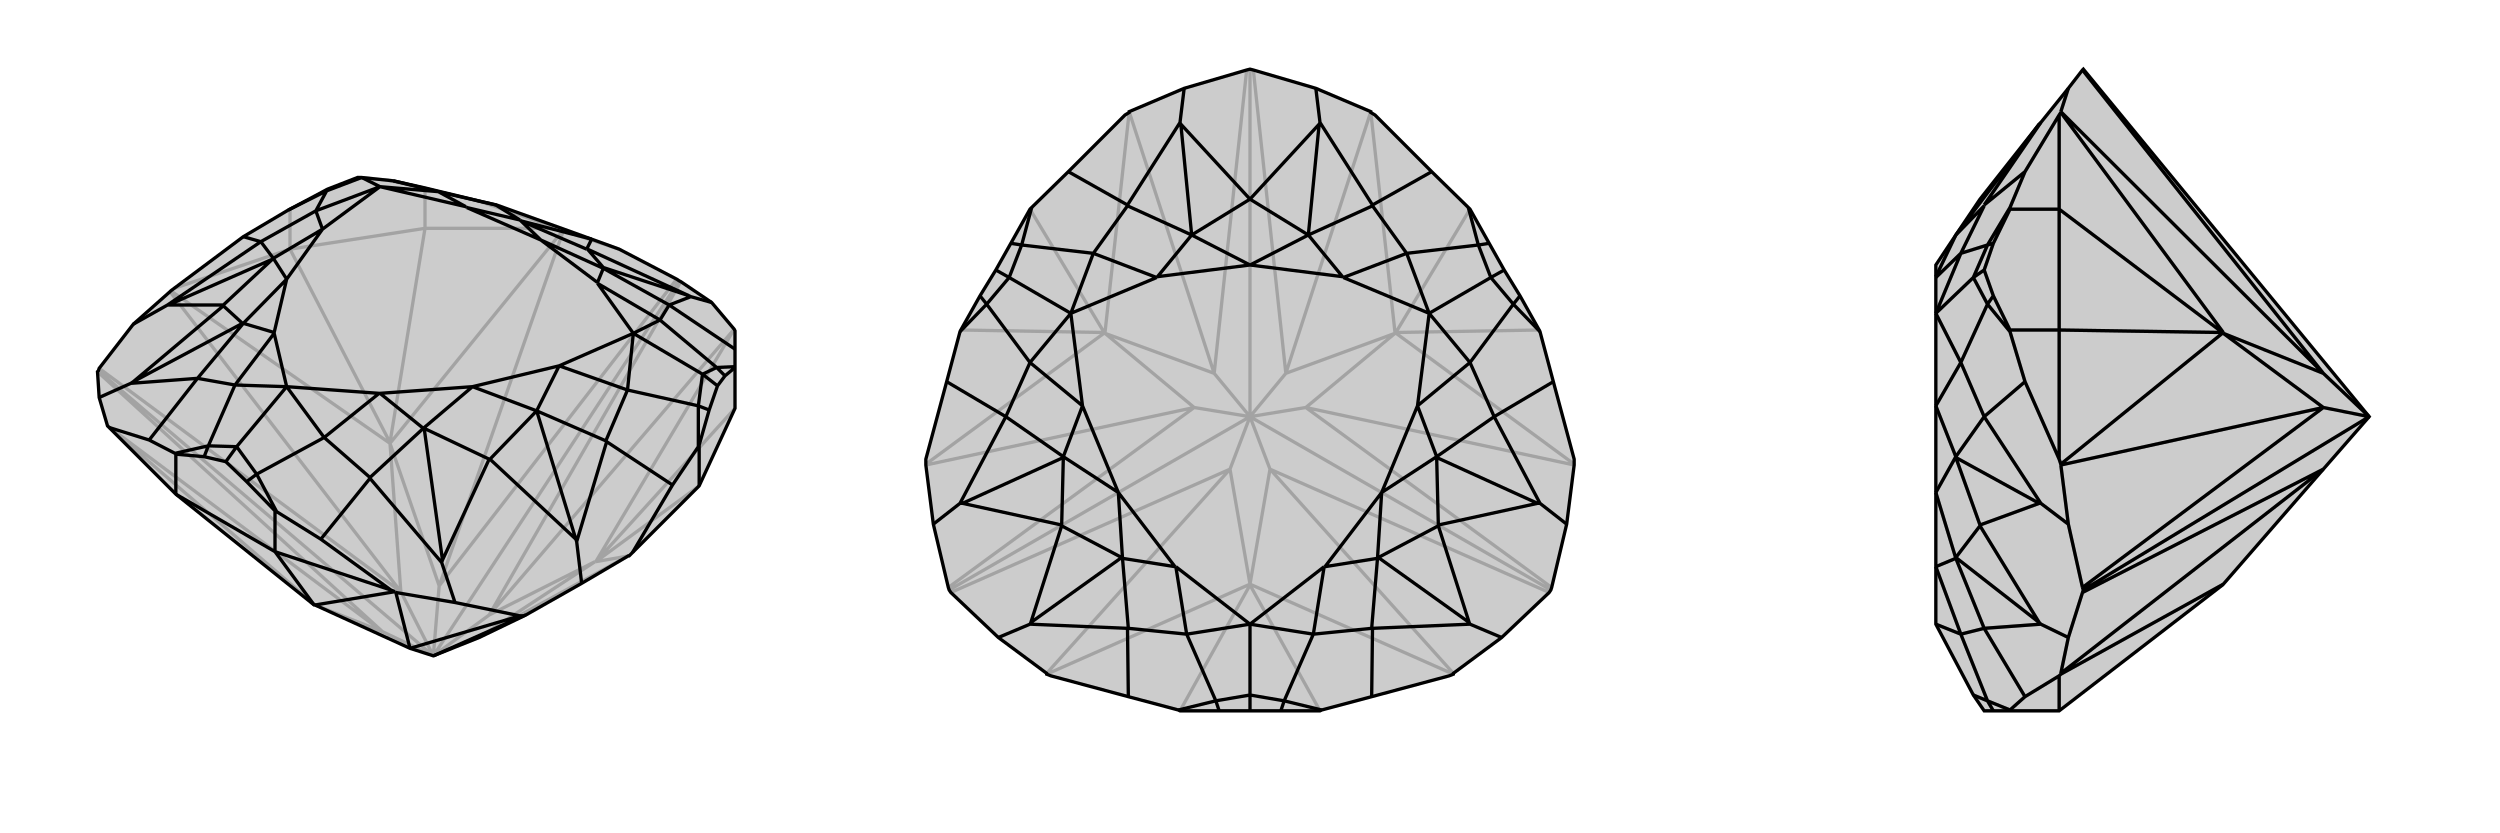
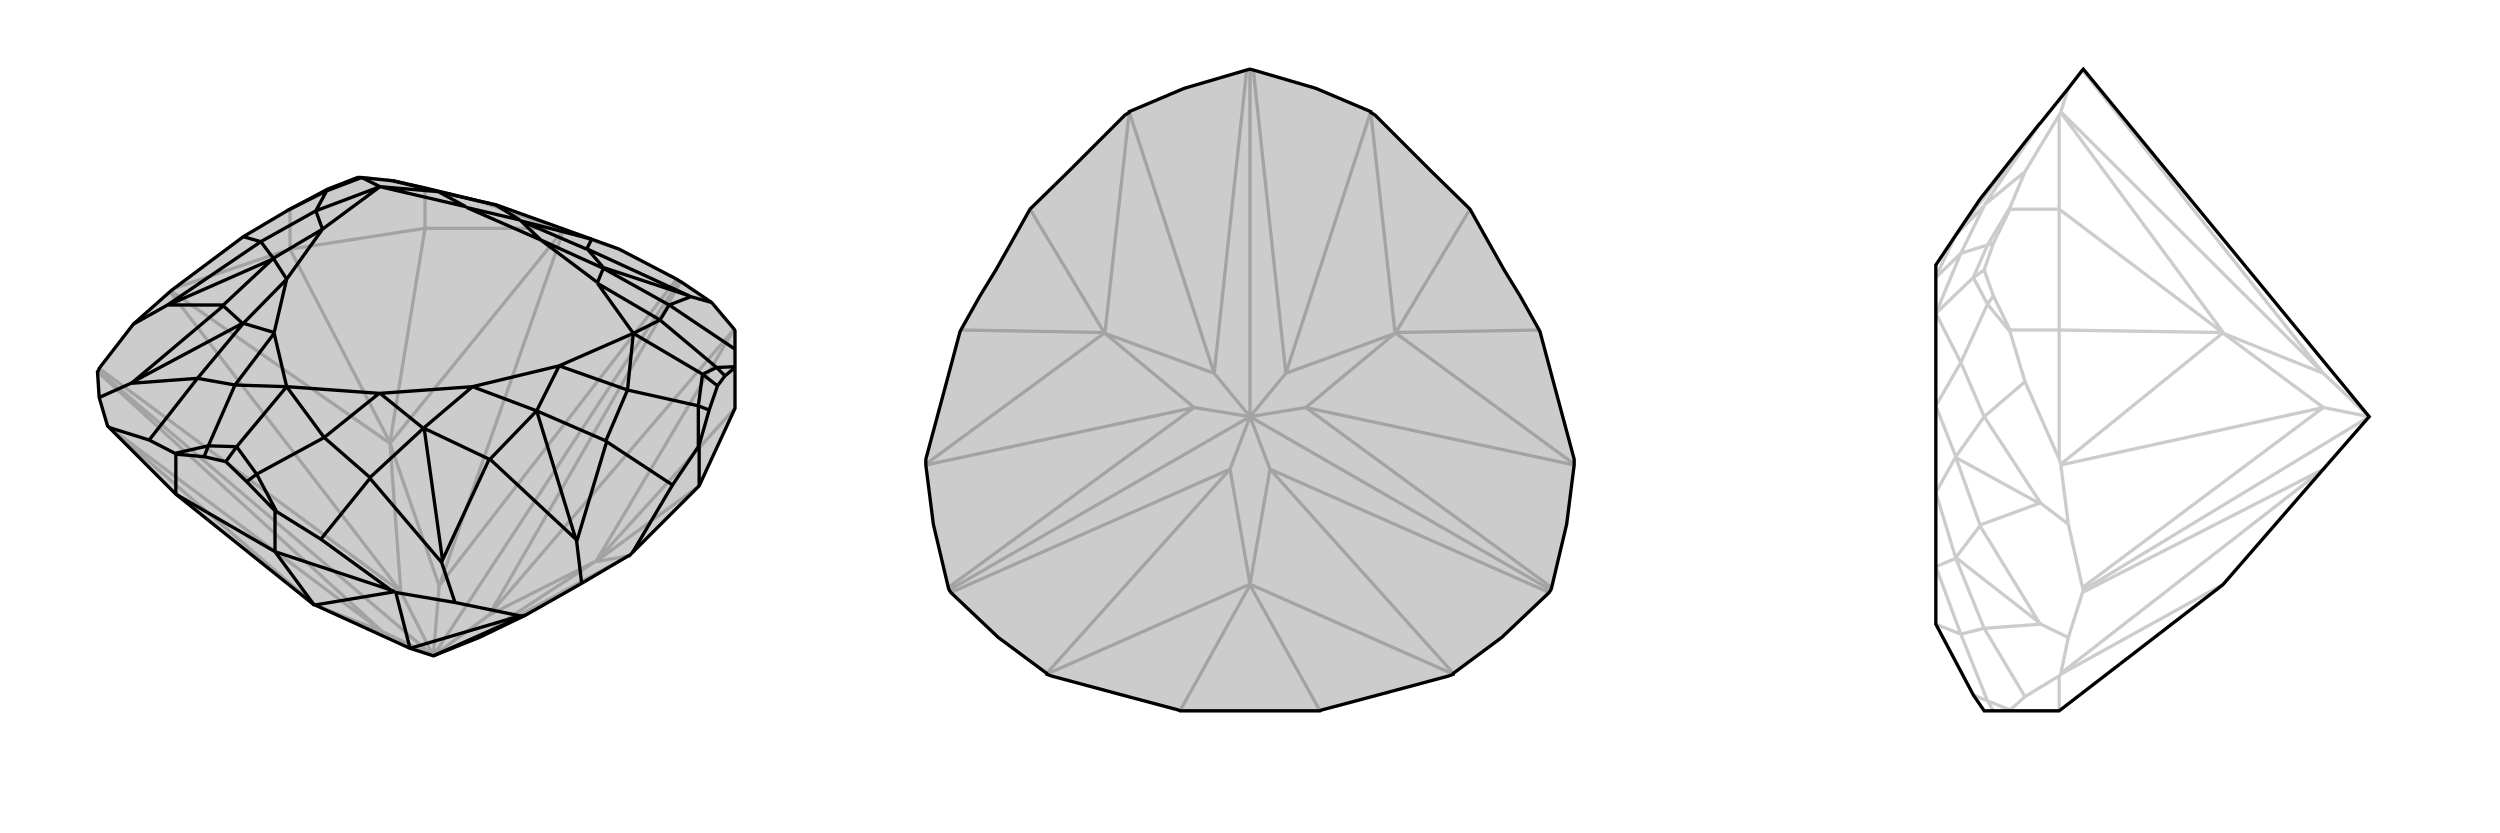
<svg xmlns="http://www.w3.org/2000/svg" viewBox="0 0 3000 1000">
  <g stroke="currentColor" stroke-width="4" fill="none" transform="translate(20 7)">
    <path fill="currentColor" stroke="none" fill-opacity=".2" d="M819,576L739,656L735,660L734,660L678,693L611,731L555,758L500,780L472,771L358,719L358,719L357,719L191,586L111,506L109,504L109,504L99,470L97,439L98,438L99,435L140,382L184,343L185,342L189,339L272,277L326,245L328,244L373,220L409,206L414,206L452,210L492,219L554,234L576,239L690,280L723,292L792,328L795,330L797,331L834,356L861,388L861,388L862,390L862,412L862,433L862,434L862,483z" />
    <path stroke-opacity=".2" d="M328,292L328,244M490,267L490,219M328,292L490,267M328,292L189,339M328,292L448,524M490,267L650,267M490,267L448,524M448,524L448,525M862,483L695,667M819,576L695,667M695,667L695,667M358,719L109,504M448,525L185,342M448,525L656,269M448,525L448,525M695,667L861,388M695,667L735,660M695,667L694,667M439,751L109,504M461,703L184,343M507,696L656,270M567,731L861,388M555,758L734,660M358,719L439,751M448,525L461,703M448,525L507,696M694,667L567,731M694,667L555,758M439,751L97,439M439,751L500,780M461,703L99,435M461,703L500,780M500,780L98,438M507,696L792,328M507,696L500,780M567,731L797,331M567,731L500,780M500,780L795,330M650,267L554,234M650,267L656,269M656,269L656,270M656,270L723,292M490,219L444,209M490,219L492,219M444,209L409,206M444,209L452,210" />
    <path d="M819,576L739,656L735,660L734,660L678,693L611,731L555,758L500,780L472,771L358,719L358,719L357,719L191,586L111,506L109,504L109,504L99,470L97,439L98,438L99,435L140,382L184,343L185,342L189,339L272,277L326,245L328,244L373,220L409,206L414,206L452,210L492,219L554,234L576,239L690,280L723,292L792,328L795,330L797,331L834,356L861,388L861,388L862,390L862,412L862,433L862,434L862,483z" />
    <path d="M191,586L191,538M819,576L819,527M310,655L310,606M191,586L310,655M310,655L449,701M310,655L357,719M358,719L454,703M472,771L455,704M472,771L604,732M500,780L608,732M739,656L787,575M449,701L365,640M449,701L454,703M454,703L455,704M455,704L526,716M111,506L159,521M862,434L850,444M819,527L831,485M819,527L818,529M310,606L276,571M310,606L312,607M191,538L225,541M191,538L190,537M834,356L809,349M604,732L526,716M611,731L608,732M604,732L608,732M678,693L672,643M526,716L510,668M99,470L137,453M140,382L181,359M862,412L783,359M862,433L840,434M787,575L818,529M787,575L708,523M818,529L818,480M365,640L312,607M365,640L424,567M312,607L288,562M159,521L190,537M159,521L217,447M190,537L230,528M272,277L293,283M326,245L372,222M807,348L685,292M671,640L568,544M511,665L567,544M140,451L248,360M182,359L248,359M690,280L684,292M809,349L783,359M809,349L807,348M783,359L783,359M807,348L704,314M672,643L708,523M672,643L671,640M708,523L707,522M671,640L624,486M510,668L424,567M510,668L511,665M424,567L424,566M511,665L489,507M137,453L217,447M137,453L140,451M217,447L217,447M140,451L271,381M181,359L293,283M181,359L182,359M293,283L293,283M182,359L307,304M690,280L690,280M576,239L575,239M690,280L605,258M850,444L841,456M850,444L840,434M831,485L841,456M831,485L818,480M841,456L823,442M276,571L251,547M276,571L288,562M225,541L251,547M225,541L230,528M251,547L264,529M373,220L372,222M685,292L684,292M685,292L704,314M684,292L605,258M704,314L704,315M605,258L604,257M568,544L567,544M568,544L624,486M567,544L489,507M624,486L624,486M489,507L488,507M248,360L248,359M248,360L271,381M248,359L307,304M271,381L272,381M307,304L308,303M217,447L262,455M217,447L272,381M293,283L359,246M293,283L308,303M575,239L506,223M575,239L604,257M783,359L772,377M783,359L704,315M707,522L733,461M707,522L624,486M424,566L369,518M424,566L488,507M840,434L772,377M840,434L823,442M818,480L733,461M823,442L818,480M823,442L740,393M288,562L369,518M288,562L264,529M230,528L262,455M264,529L230,528M264,529L324,457M372,222L359,246M372,222L414,206M452,210L506,223M414,206L436,217M272,381L324,328M272,381L309,392M308,303L324,328M308,303L367,268M604,257L629,281M604,257L540,242M704,315L629,281M704,315L697,332M624,486L547,457M624,486L651,432M488,507L547,457M488,507L436,465M262,455L309,393M262,455L324,457M359,246L367,268M359,246L436,217M506,223L539,241M506,223L436,217M772,377L697,333M772,377L740,393M733,461L651,432M733,461L740,393M369,518L435,465M369,518L324,457M309,392L309,393M367,268L367,268M540,242L539,241M697,332L697,333M651,432L651,432M436,465L435,465M324,328L309,392M324,328L367,268M629,281L540,242M629,281L697,332M547,457L651,432M547,457L436,465M324,457L309,393M436,217L367,268M436,217L539,241M740,393L697,333M740,393L651,432M324,457L435,465" />
  </g>
  <g stroke="currentColor" stroke-width="4" fill="none" transform="translate(1000 0)">
    <path fill="currentColor" stroke="none" fill-opacity=".2" d="M645,135L645,134L579,106L504,84L500,83L496,84L421,106L355,134L355,135L350,138L282,206L238,249L236,251L213,292L195,324L176,355L153,396L152,398L136,458L111,551L111,557L111,558L120,629L138,705L139,708L141,711L198,765L256,808L256,809L261,811L354,836L414,852L416,853L463,853L500,853L537,853L584,853L586,852L646,836L739,811L744,809L744,808L802,765L859,711L861,708L862,705L880,629L889,558L889,557L889,551L864,458L848,398L847,396L824,355L805,324L787,292L764,251L762,249L718,206L650,138z" />
    <path stroke-opacity=".2" d="M416,853L500,702M153,396L325,399M236,251L325,399M325,399L326,399M764,251L675,399M847,396L675,399M675,399L674,399M584,853L500,702M500,702L500,701M500,701L256,809M326,399L111,557M326,399L355,135M326,399L326,400M674,399L645,135M674,399L889,557M674,399L674,400M500,701L744,809M500,701L500,701M476,563L256,808M433,489L111,558M457,448L355,134M543,448L645,134M567,489L889,558M524,563L744,808M500,701L476,563M500,701L524,563M326,400L433,489M326,400L457,448M674,400L543,448M674,400L567,489M476,563L141,711M476,563L500,500M433,489L138,705M433,489L500,500M500,500L139,708M457,448L496,84M457,448L500,500M543,448L504,84M543,448L500,500M500,500L500,83M567,489L862,705M567,489L500,500M524,563L859,711M524,563L500,500M500,500L861,708" />
    <path d="M645,135L645,134L579,106L504,84L500,83L496,84L421,106L355,134L355,135L350,138L282,206L238,249L236,251L213,292L195,324L176,355L153,396L152,398L136,458L111,551L111,557L111,558L120,629L138,705L139,708L141,711L198,765L256,808L256,809L261,811L354,836L414,852L416,853L463,853L500,853L537,853L584,853L586,852L646,836L739,811L744,809L744,808L802,765L859,711L861,708L862,705L880,629L889,558L889,557L889,551L864,458L848,398L847,396L824,355L805,324L787,292L764,251L762,249L718,206L650,138z" />
-     <path d="M579,106L584,147M421,106L416,147M880,629L848,604M802,765L764,749M198,765L236,749M120,629L152,604M718,206L647,246M762,249L774,294M864,458L793,500M848,398L816,365M646,836L647,754M586,852L541,841M354,836L353,754M414,852L459,841M136,458L207,500M152,398L184,365M282,206L353,246M238,249L226,294M583,149L500,239M845,604L726,630M763,747L726,631M237,747L274,631M155,604L274,630M417,149L500,239M584,147L647,246M584,147L583,149M647,246L647,247M583,149L570,282M848,604L793,500M848,604L845,604M793,500L793,500M845,604L724,549M764,749L647,754M764,749L763,747M647,754L646,754M763,747L654,669M236,749L353,754M236,749L237,747M353,754L354,754M237,747L346,669M152,604L207,500M152,604L155,604M207,500L207,500M155,604L276,549M416,147L353,246M416,147L417,149M353,246L353,247M417,149L430,282M787,292L774,294M824,355L816,365M805,324L789,333M537,853L541,841M463,853L459,841M500,853L500,834M176,355L184,365M213,292L226,294M195,324L211,333M500,239L500,239M500,239L570,282M500,239L430,282M570,282L570,282M430,282L430,282M726,630L726,631M726,630L724,549M726,631L654,669M724,549L724,548M654,669L653,670M274,631L274,630M274,631L346,669M274,630L276,549M346,669L347,670M276,549L276,548M354,754L424,761M354,754L347,670M207,500L236,435M207,500L276,548M353,247L312,304M353,247L430,282M647,247L688,304M647,247L570,282M793,500L764,435M793,500L724,548M646,754L576,761M646,754L653,670M774,294L688,304M774,294L789,333M816,365L764,435M789,333L816,365M789,333L715,376M541,841L576,761M541,841L500,834M459,841L424,761M500,834L459,841M500,834L500,749M184,365L236,435M184,365L211,333M226,294L312,304M226,294L211,333M211,333L285,376M347,670L342,591M347,670L410,680M276,548L342,591M276,548L299,487M430,282L500,318M430,282L389,332M570,282L500,318M570,282L611,332M724,548L658,591M724,548L701,487M653,670L658,591M653,670L590,680M424,761L411,680M424,761L500,749M236,435L299,487M236,435L285,376M312,304L388,333M312,304L285,376M688,304L612,333M688,304L715,376M764,435L701,487M764,435L715,376M576,761L589,680M576,761L500,749M410,680L411,680M299,487L299,487M389,332L388,333M611,332L612,333M701,487L701,487M590,680L589,680M342,591L410,680M342,591L299,487M500,318L389,332M500,318L611,332M658,591L701,487M658,591L590,680M500,749L411,680M285,376L299,487M285,376L388,333M715,376L612,333M715,376L701,487M500,749L589,680" />
  </g>
  <g stroke="currentColor" stroke-width="4" fill="none" transform="translate(2000 0)">
-     <path fill="currentColor" stroke="none" fill-opacity=".2" d="M667,702L668,701L668,701L788,563L843,500L500,83L499,84L482,106L449,147L447,149L376,239L347,282L347,282L323,318L323,332L323,333L323,376L323,487L323,487L323,591L323,680L323,680L323,749L368,834L381,853L392,853L412,853L471,853z" />
    <path stroke-opacity=".2" d="M471,396L412,396M471,251L412,251M471,396L471,251M471,853L471,811M471,396L471,551M471,396L667,399M471,251L471,138M471,251L667,399M667,399L668,399M668,701L473,809M668,399L473,557M668,399L473,135M668,399L668,400M788,563L473,808M788,489L473,558M788,448L473,134M668,400L788,489M668,400L788,448M788,563L499,711M788,489L499,705M788,489L843,500M843,500L500,708M788,448L499,84M788,448L843,500M471,811L430,836M471,811L473,809M473,809L473,808M473,808L482,765M471,551L430,458M471,551L473,557M473,557L473,558M473,558L482,629M471,138L430,206M471,138L473,135M473,135L473,134M473,134L482,106M412,853L412,852M412,396L392,355M412,396L412,398M412,251L392,292M412,251L412,249M499,711L482,765M499,705L482,629M499,711L500,708M499,705L500,708M482,765L449,749M482,629L449,604M430,836L412,852M430,836L381,754M412,852L385,841M430,458L412,398M430,458L381,500M412,398L385,365M430,206L412,249M430,206L381,246M412,249L385,294M447,747L376,631M447,604L376,630M449,749L381,754M449,749L447,747M381,754L381,754M447,747L347,669M449,604L381,500M449,604L447,604M381,500L381,500M447,604L347,549M449,147L381,246M381,246L381,247M447,149L347,282M392,853L385,841M392,355L381,324M392,355L385,365M392,292L381,324M392,292L385,294M381,324L368,333M376,631L376,630M376,631L347,669M376,630L347,549M347,669L347,670M347,549L347,548M381,754L353,761M381,754L347,670M381,500L353,435M381,500L347,548M381,247L353,304M381,247L347,282M385,841L353,761M368,834L385,841M385,365L353,435M385,365L368,333M385,294L353,304M385,294L368,333M368,333L323,376M347,670L323,591M347,670L323,680M347,548L323,591M347,548L323,487M347,282L323,332M353,761L323,680M353,761L323,749M353,435L323,487M353,435L323,376M353,304L323,333M353,304L323,376" />
    <path d="M667,702L668,701L668,701L788,563L843,500L500,83L499,84L482,106L449,147L447,149L376,239L347,282L347,282L323,318L323,332L323,333L323,376L323,487L323,487L323,591L323,680L323,680L323,749L368,834L381,853L392,853L412,853L471,853z" />
-     <path d="M471,251L412,251M471,396L412,396M471,251L471,396M471,251L471,138M471,251L667,399M471,396L471,551M471,396L667,399M667,399L668,399M471,853L471,811M668,399L473,135M668,399L473,557M668,399L668,400M668,701L473,809M788,448L473,134M788,489L473,558M788,563L473,808M668,400L788,448M668,400L788,489M788,448L499,84M788,448L843,500M788,489L499,705M788,489L843,500M788,563L499,711M843,500L500,708M471,138L430,206M471,138L473,135M473,135L473,134M473,134L482,106M471,551L430,458M471,551L473,557M473,557L473,558M473,558L482,629M471,811L430,836M471,811L473,809M473,809L473,808M473,808L482,765M412,251L392,292M412,251L412,249M412,396L392,355M412,396L412,398M412,853L412,852M499,705L482,629M499,711L482,765M499,705L500,708M499,711L500,708M482,629L449,604M482,765L449,749M430,206L412,249M430,206L381,246M412,249L385,294M430,458L412,398M430,458L381,500M412,398L385,365M430,836L412,852M430,836L381,754M412,852L385,841M447,604L376,630M447,747L376,631M449,147L381,246M381,246L381,247M447,149L347,282M449,604L381,500M449,604L447,604M381,500L381,500M447,604L347,549M449,749L381,754M449,749L447,747M381,754L381,754M447,747L347,669M392,292L381,324M392,292L385,294M392,355L381,324M392,355L385,365M381,324L368,333M392,853L385,841M376,630L376,631M376,630L347,549M376,631L347,669M347,549L347,548M347,669L347,670M381,247L353,304M381,247L347,282M381,500L353,435M381,500L347,548M381,754L353,761M381,754L347,670M385,294L353,304M385,294L368,333M385,365L353,435M368,333L385,365M368,333L323,376M385,841L353,761M385,841L368,834M347,282L323,332M347,548L323,591M347,548L323,487M347,670L323,591M347,670L323,680M353,304L323,333M353,304L323,376M353,435L323,487M353,435L323,376M353,761L323,680M353,761L323,749" />
  </g>
</svg>